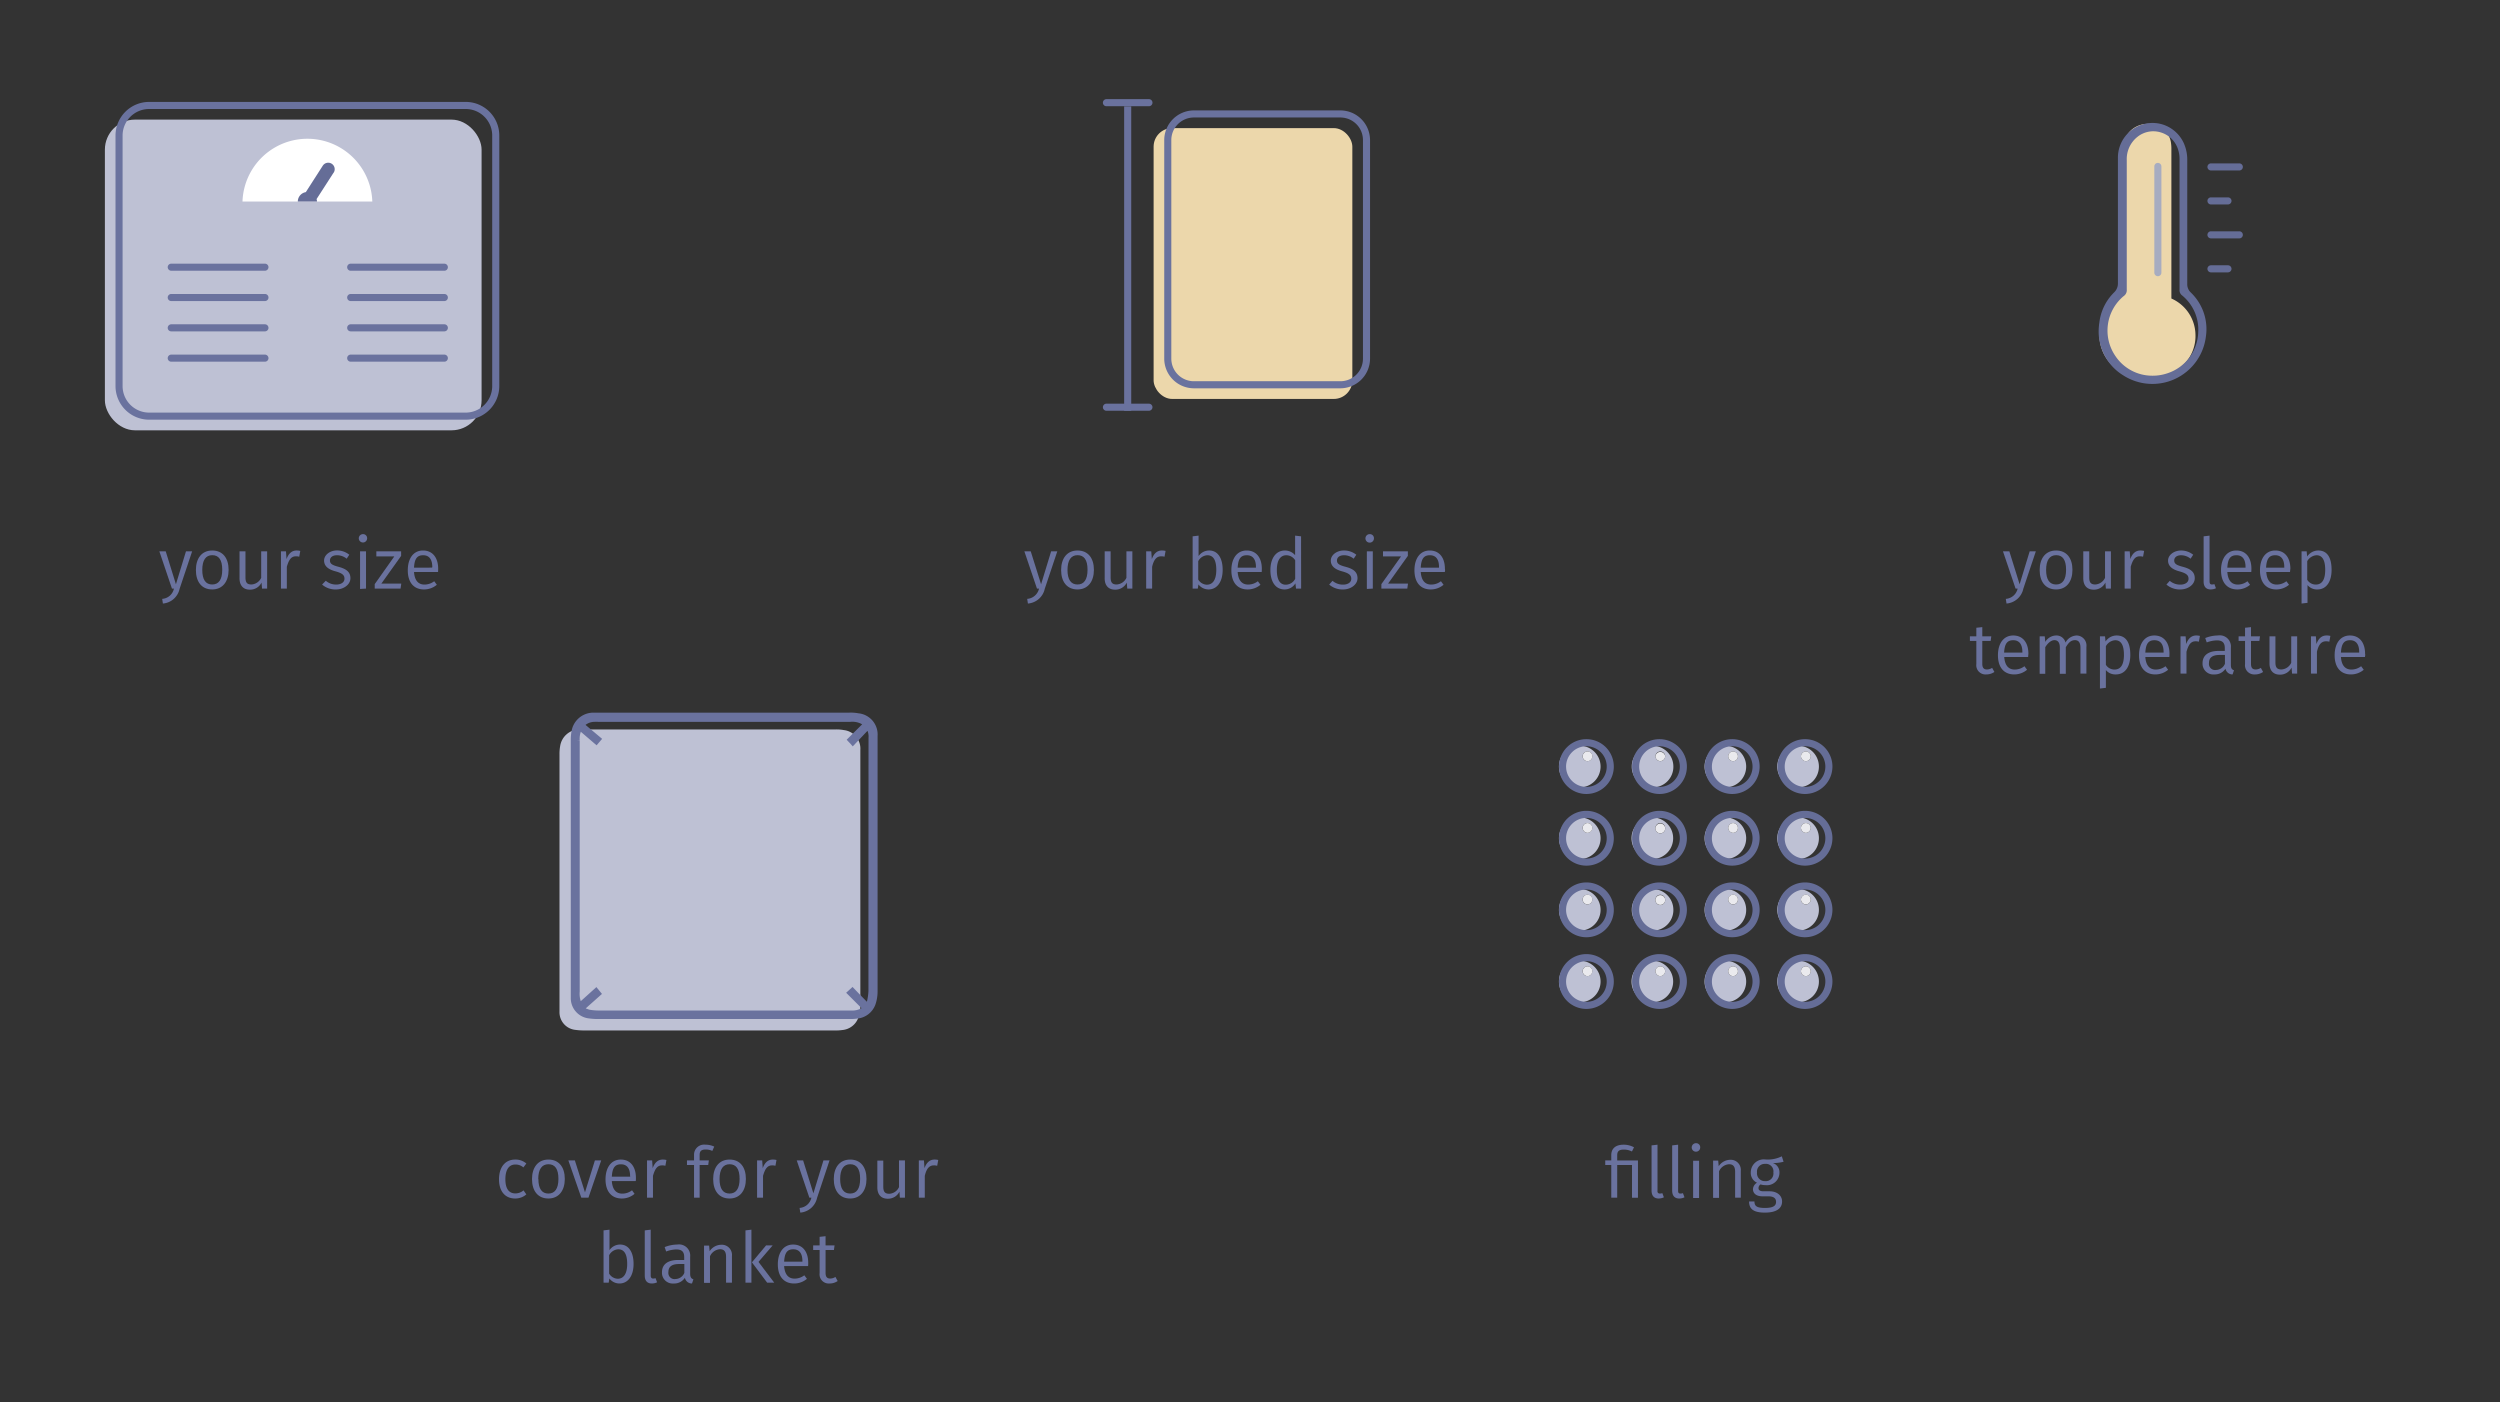
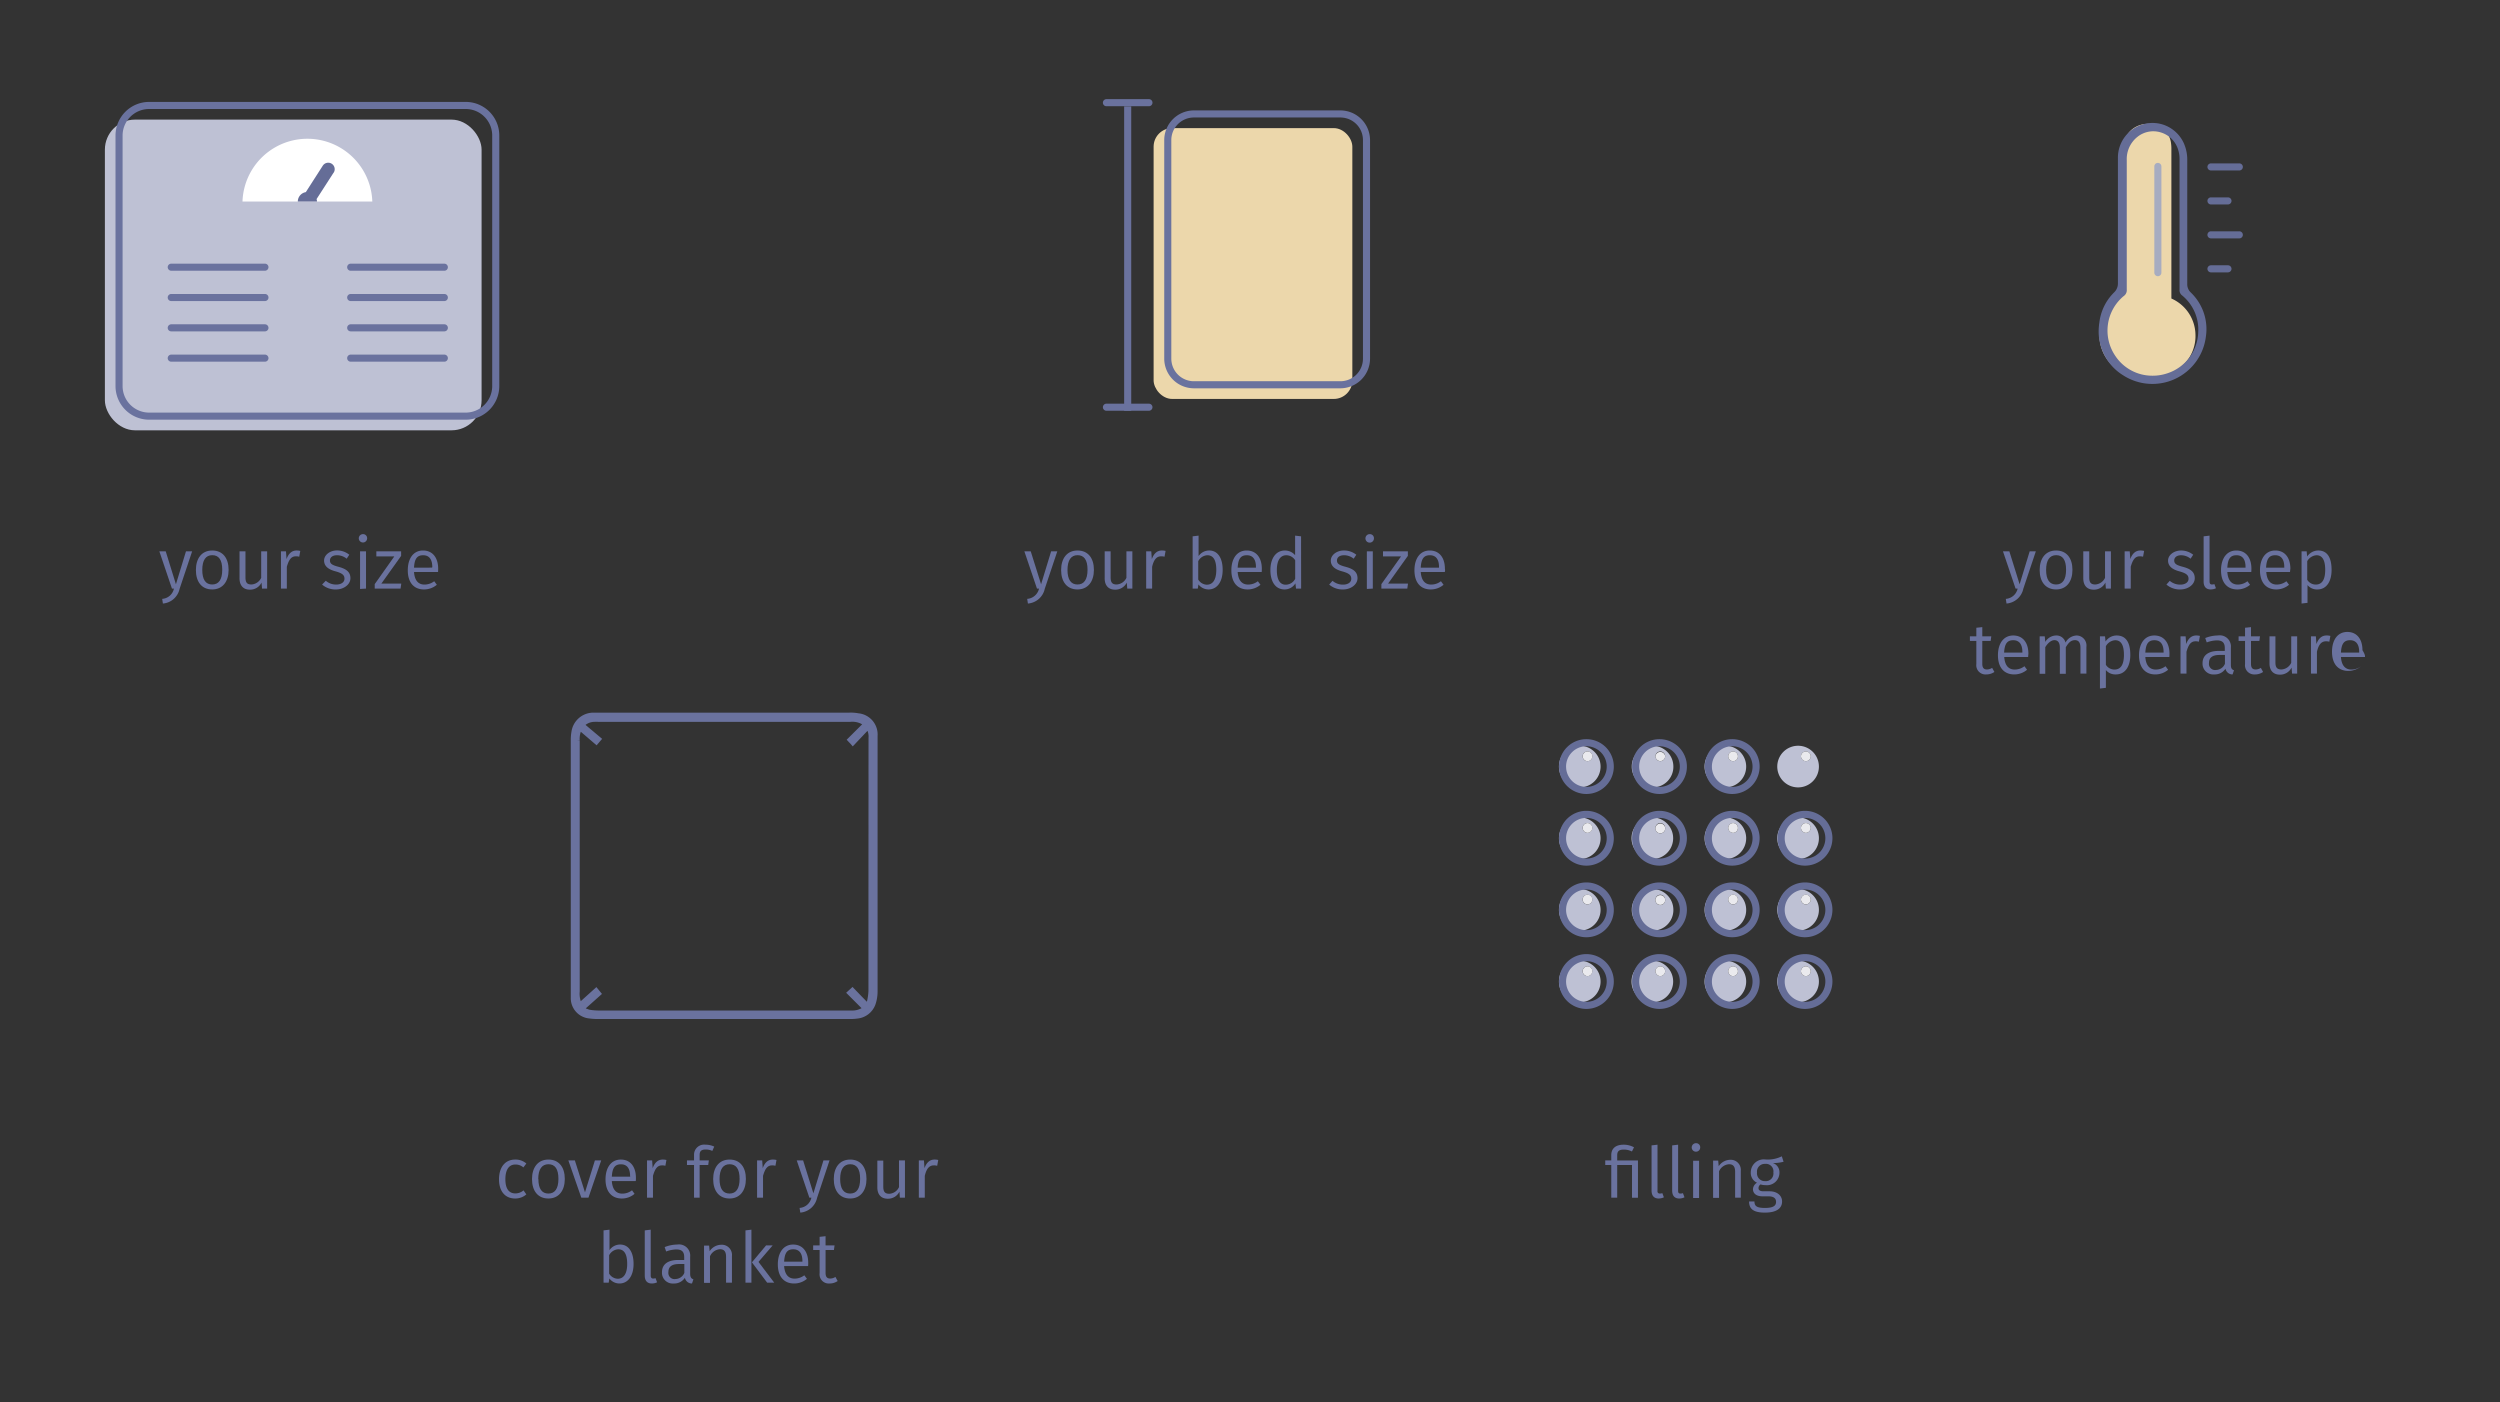
<svg xmlns="http://www.w3.org/2000/svg" id="a4a4343e-9842-4d01-9ea4-7f3e88f9bd16" data-name="Layer 1" viewBox="0 0 353 198">
  <rect x="0" y="0" width="353" height="198" fill="#333333" stroke="none" />
  <title>before_buying_a_weighted_blanket</title>
-   <path d="M121.48,105.89v.23q0,17.94,0,35.88a5.26,5.26,0,0,1-.29,1.72,2.65,2.65,0,0,1-2.25,1.72,6.24,6.24,0,0,1-1,.06H82.49a8.38,8.38,0,0,1-1.23-.08A2.5,2.5,0,0,1,79,142.86c0-.32,0-.65,0-1v-35.4a6.23,6.23,0,0,1,.1-1.15A2.76,2.76,0,0,1,81.75,103c.25,0,.5,0,.75,0h35.44a5.48,5.48,0,0,1,1.22.09A2.63,2.63,0,0,1,121.48,105.89Z" fill="#bec1d4" />
  <path d="M121.16,101.09a5.48,5.48,0,0,0-1.22-.09H84.5c-.25,0-.5,0-.75,0a2.76,2.76,0,0,0-2.68,2.32,6.23,6.23,0,0,0-.1,1.15v35.4c0,.32,0,.65,0,1a2.5,2.5,0,0,0,2.25,2.56,8.38,8.38,0,0,0,1.23.08H120a6.24,6.24,0,0,0,1-.06,2.65,2.65,0,0,0,2.25-1.72,5.26,5.26,0,0,0,.29-1.72q0-17.94,0-35.88v-.23A2.63,2.63,0,0,0,121.16,101.09ZM123,126.57c0,4.45,0,8.91,0,13.37a8.32,8.32,0,0,1-.24,1.64,1.85,1.85,0,0,1-.26.5c-.74-.75-1.44-1.47-2.14-2.2l-.34.31,2.22,2.22a3,3,0,0,1-1.75.65h-36a7.76,7.76,0,0,1-1.37-.13,8.11,8.11,0,0,1-1.1-.44l2.46-2.19-.31-.38L81.86,142a3.71,3.71,0,0,1-.38-2q0-6.72,0-13.44v-22a3.43,3.43,0,0,1,.39-1.85l2.33,2,.29-.34-2.38-2a2.47,2.47,0,0,1,1.8-.82,5.33,5.33,0,0,1,.56,0h35.59a3.17,3.17,0,0,1,2.15.58l.12.08-2.26,2.25c.13.14.23.23.35.37l2.15-2.27a2.49,2.49,0,0,1,.44,1.65Z" fill="#6a729e" stroke="#6a729e" stroke-miterlimit="10" stroke-width="0.75" />
  <path d="M74.32,164.29l-.42.55a1.66,1.66,0,0,0-1.13-.41c-.86,0-1.41.67-1.41,2.08s.55,2,1.41,2a1.75,1.75,0,0,0,1.15-.43l.4.57a2.39,2.39,0,0,1-1.58.58c-1.4,0-2.28-1-2.28-2.71s.87-2.79,2.28-2.79A2.31,2.31,0,0,1,74.32,164.29Z" fill="#6a729e" />
  <path d="M79.75,166.47c0,1.65-.85,2.76-2.32,2.76s-2.31-1.07-2.31-2.74.85-2.76,2.32-2.76S79.75,164.79,79.75,166.47Zm-3.73,0c0,1.39.5,2.06,1.41,2.06s1.42-.67,1.42-2.08-.5-2.06-1.41-2.06S76,165.08,76,166.49Z" fill="#6a729e" />
  <path d="M82.08,169.11l-1.83-5.26h.92l1.43,4.51L84,163.85h.89l-1.8,5.26Z" fill="#6a729e" />
  <path d="M89.77,166.77H86.39c.09,1.27.67,1.77,1.47,1.77a2.24,2.24,0,0,0,1.38-.47l.36.5a2.74,2.74,0,0,1-1.8.66c-1.45,0-2.3-1-2.3-2.7s.82-2.8,2.16-2.8,2.13,1,2.13,2.58A3,3,0,0,1,89.77,166.77Zm-.8-.7c0-1.06-.42-1.67-1.29-1.67s-1.22.52-1.29,1.75H89Z" fill="#6a729e" />
  <path d="M94.1,163.79l-.15.82a1.65,1.65,0,0,0-.46-.06c-.67,0-1,.47-1.29,1.48v3.08h-.84v-5.26h.72l.08,1.1c.28-.81.77-1.22,1.42-1.22A2.12,2.12,0,0,1,94.1,163.79Z" fill="#6a729e" />
  <path d="M98.79,163.09v.76h1.3l-.09.65H98.79v4.61H98V164.5H97v-.65H98v-.75a1.42,1.42,0,0,1,1.6-1.47,2.86,2.86,0,0,1,1.25.27l-.27.61a2.26,2.26,0,0,0-.93-.2C99,162.31,98.79,162.56,98.79,163.09Z" fill="#6a729e" />
  <path d="M105.32,166.47c0,1.65-.84,2.76-2.31,2.76s-2.31-1.07-2.31-2.74.85-2.76,2.32-2.76S105.32,164.79,105.32,166.47Zm-3.72,0c0,1.39.5,2.06,1.41,2.06s1.42-.67,1.42-2.08-.5-2.06-1.41-2.06S101.6,165.08,101.6,166.49Z" fill="#6a729e" />
  <path d="M109.64,163.79l-.15.82a1.65,1.65,0,0,0-.46-.06c-.67,0-1,.47-1.29,1.48v3.08h-.84v-5.26h.72l.08,1.1c.28-.81.77-1.22,1.42-1.22A2.12,2.12,0,0,1,109.64,163.79Z" fill="#6a729e" />
  <path d="M113,171.22l-.1-.66a1.84,1.84,0,0,0,1.67-1.45h-.29l-1.78-5.26h.9l1.45,4.65,1.42-4.65h.86l-1.76,5.29A2.64,2.64,0,0,1,113,171.22Z" fill="#6a729e" />
  <path d="M122.35,166.47c0,1.65-.85,2.76-2.31,2.76s-2.31-1.07-2.31-2.74.85-2.76,2.32-2.76S122.35,164.79,122.35,166.47Zm-3.72,0c0,1.39.5,2.06,1.41,2.06s1.41-.67,1.41-2.08-.49-2.06-1.4-2.06S118.63,165.08,118.63,166.49Z" fill="#6a729e" />
  <path d="M127.06,169.11l-.06-.85a1.79,1.79,0,0,1-1.65,1c-.93,0-1.47-.58-1.47-1.61v-3.77h.84v3.68c0,.75.26,1,.86,1a1.6,1.6,0,0,0,1.36-.94v-3.77h.84v5.26Z" fill="#6a729e" />
  <path d="M132.48,163.79l-.15.82a1.65,1.65,0,0,0-.46-.06c-.67,0-1.05.47-1.29,1.48v3.08h-.84v-5.26h.72l.08,1.1c.28-.81.77-1.22,1.42-1.22A2.12,2.12,0,0,1,132.48,163.79Z" fill="#6a729e" />
  <path d="M89.46,178.47c0,1.66-.77,2.76-2,2.76a1.8,1.8,0,0,1-1.42-.71l-.09.59h-.73v-7.38l.84-.1v2.89a1.81,1.81,0,0,1,1.51-.79C88.71,175.73,89.46,176.72,89.46,178.47Zm-.9,0c0-1.51-.5-2.07-1.27-2.07a1.54,1.54,0,0,0-1.28.84v2.59a1.47,1.47,0,0,0,1.21.73C88,180.56,88.56,179.93,88.56,178.47Z" fill="#6a729e" />
  <path d="M92.22,180.53a.9.9,0,0,0,.34-.06l.22.59a1.71,1.71,0,0,1-.74.17c-.64,0-1-.38-1-1.13v-6.37l.84-.1v6.46C91.87,180.38,92,180.53,92.22,180.53Z" fill="#6a729e" />
  <path d="M97.91,180.64l-.2.59a1,1,0,0,1-1-.81,1.8,1.8,0,0,1-1.58.81,1.52,1.52,0,0,1-1.66-1.59c0-1.12.84-1.73,2.28-1.73h.86v-.41c0-.78-.37-1.08-1.13-1.08a4.42,4.42,0,0,0-1.42.29l-.21-.62a4.91,4.91,0,0,1,1.78-.36,1.58,1.58,0,0,1,1.82,1.73v2.44C97.47,180.39,97.63,180.54,97.91,180.64Zm-1.28-.91v-1.25h-.75c-1,0-1.5.37-1.5,1.12a.87.87,0,0,0,1,1A1.4,1.4,0,0,0,96.63,179.73Z" fill="#6a729e" />
  <path d="M103.35,177.34v3.77h-.83v-3.65c0-.81-.33-1.07-.87-1.07a1.66,1.66,0,0,0-1.4,1v3.75h-.84v-5.26h.72l.07.79a2,2,0,0,1,1.65-.91A1.43,1.43,0,0,1,103.35,177.34Z" fill="#6a729e" />
  <path d="M105.26,181.11v-7.38l.84-.1v7.48Zm4.06,0h-1l-2.15-2.87,2-2.39h.93l-2,2.33Z" fill="#6a729e" />
  <path d="M114.1,178.77h-3.38c.09,1.27.67,1.77,1.47,1.77a2.24,2.24,0,0,0,1.38-.47l.37.5a2.79,2.79,0,0,1-1.81.66c-1.45,0-2.3-1-2.3-2.7s.82-2.8,2.16-2.8,2.13,1,2.13,2.58A3,3,0,0,1,114.1,178.77Zm-.8-.7c0-1.06-.42-1.67-1.29-1.67s-1.22.52-1.29,1.75h2.58Z" fill="#6a729e" />
  <path d="M117.12,181.23a1.3,1.3,0,0,1-1.39-1.47V176.5h-.91v-.65h.91v-1.21l.84-.09v1.3h1.27l-.09.65h-1.18v3.22c0,.55.19.81.66.81a1.33,1.33,0,0,0,.73-.23l.32.58A2,2,0,0,1,117.12,181.23Z" fill="#6a729e" />
  <path d="M223,111.18a2.94,2.94,0,1,1,3-2.94A2.94,2.94,0,0,1,223,111.18Zm1.13-5.07a.69.69,0,0,0-.67.68.71.71,0,0,0,.7.69.69.69,0,0,0,.67-.7A.67.67,0,0,0,224.14,106.11Z" fill="#bec1d4" />
  <path d="M224.84,106.78a.67.67,0,0,0-.7-.67.69.69,0,0,0-.67.68.71.71,0,0,0,.7.69A.69.69,0,0,0,224.84,106.78Z" fill="#eaeaee" />
  <path d="M233.28,111.18a2.94,2.94,0,1,1,3-2.94A2.91,2.91,0,0,1,233.28,111.18Zm1.13-5.07a.68.68,0,0,0-.66.68.71.71,0,0,0,.69.69.7.7,0,0,0,.68-.7A.68.68,0,0,0,234.41,106.11Z" fill="#bec1d4" />
  <path d="M235.12,106.78a.69.69,0,0,0-1.37,0,.71.71,0,0,0,.69.69A.7.7,0,0,0,235.12,106.78Z" fill="#eaeaee" />
  <path d="M243.56,111.18a2.94,2.94,0,1,1,3-2.94A2.94,2.94,0,0,1,243.56,111.18Zm1.13-5.07a.68.68,0,0,0-.66.68.7.7,0,0,0,.69.69.68.68,0,0,0,.67-.7A.67.67,0,0,0,244.69,106.11Z" fill="#bec1d4" />
  <path d="M245.39,106.78a.67.67,0,0,0-.7-.67.68.68,0,0,0-.66.68.7.7,0,0,0,.69.69A.68.68,0,0,0,245.39,106.78Z" fill="#eaeaee" />
  <path d="M253.83,111.18a2.94,2.94,0,1,1,3-2.94A2.94,2.94,0,0,1,253.83,111.18Zm1.14-5.07a.69.69,0,0,0-.67.68.71.71,0,0,0,.7.69.69.69,0,0,0,.67-.7A.68.68,0,0,0,255,106.11Z" fill="#bec1d4" />
  <path d="M255.67,106.78a.68.68,0,0,0-.7-.67.69.69,0,0,0-.67.68.71.71,0,0,0,.7.69A.69.69,0,0,0,255.67,106.78Z" fill="#eaeaee" />
  <path d="M223,121.3a2.94,2.94,0,1,1,3-3A2.94,2.94,0,0,1,223,121.3Zm1.13-5.08a.7.7,0,0,0-.67.68.72.72,0,0,0,.7.7.71.71,0,0,0,.67-.71A.68.68,0,0,0,224.14,116.22Z" fill="#bec1d4" />
  <path d="M224.84,116.89a.68.68,0,0,0-.7-.67.7.7,0,0,0-.67.68.72.72,0,0,0,.7.7A.71.71,0,0,0,224.84,116.89Z" fill="#eaeaee" />
  <path d="M233.28,121.3a2.94,2.94,0,0,1,.06-5.88,2.94,2.94,0,0,1-.06,5.88Zm1.13-5.08a.69.69,0,0,0-.66.68.69.69,0,1,0,1.37,0A.69.69,0,0,0,234.41,116.22Z" fill="#bec1d4" />
  <path d="M235.12,116.89a.69.69,0,0,0-1.37,0,.69.69,0,1,0,1.37,0Z" fill="#eaeaee" />
  <path d="M243.56,121.3a2.94,2.94,0,1,1,3-3A2.94,2.94,0,0,1,243.56,121.3Zm1.13-5.08a.69.69,0,0,0-.66.68.71.71,0,0,0,.69.7.7.7,0,0,0,.67-.71A.68.68,0,0,0,244.69,116.22Z" fill="#bec1d4" />
  <path d="M245.39,116.89a.68.68,0,0,0-.7-.67.69.69,0,0,0-.66.68.71.71,0,0,0,.69.7A.7.7,0,0,0,245.39,116.89Z" fill="#eaeaee" />
  <path d="M253.83,121.3a2.94,2.94,0,1,1,3-3A2.94,2.94,0,0,1,253.83,121.3Zm1.14-5.08a.69.69,0,0,0-.67.68.72.72,0,0,0,.7.7.71.71,0,0,0,.67-.71A.68.68,0,0,0,255,116.22Z" fill="#bec1d4" />
  <path d="M255.67,116.89a.68.68,0,0,0-.7-.67.69.69,0,0,0-.67.68.72.72,0,0,0,.7.7A.71.71,0,0,0,255.67,116.89Z" fill="#eaeaee" />
  <path d="M223,131.41a2.94,2.94,0,1,1,3-2.94A2.94,2.94,0,0,1,223,131.41Zm1.13-5.07a.69.69,0,0,0-.67.68.71.71,0,0,0,.7.69.69.69,0,0,0,.67-.7A.67.67,0,0,0,224.14,126.34Z" fill="#bec1d4" />
  <path d="M224.84,127a.67.67,0,0,0-.7-.67.69.69,0,0,0-.67.68.71.71,0,0,0,.7.69A.69.69,0,0,0,224.84,127Z" fill="#eaeaee" />
  <path d="M233.28,131.41a2.94,2.94,0,1,1,3-2.94A2.91,2.91,0,0,1,233.28,131.41Zm1.13-5.07a.68.68,0,0,0-.66.68.69.69,0,1,0,1.37,0A.68.68,0,0,0,234.41,126.34Z" fill="#bec1d4" />
  <path d="M235.12,127a.69.69,0,0,0-1.37,0,.69.69,0,1,0,1.37,0Z" fill="#eaeaee" />
  <path d="M243.56,131.41a2.94,2.94,0,1,1,3-2.94A2.91,2.91,0,0,1,243.56,131.41Zm1.13-5.07a.68.68,0,0,0-.66.68.69.69,0,0,0,.69.69.68.68,0,0,0,.67-.7A.67.67,0,0,0,244.69,126.34Z" fill="#bec1d4" />
  <path d="M245.39,127a.67.67,0,0,0-.7-.67.68.68,0,0,0-.66.68.69.69,0,0,0,.69.69A.68.68,0,0,0,245.39,127Z" fill="#eaeaee" />
  <path d="M253.83,131.41a2.94,2.94,0,1,1,3-2.94A2.94,2.94,0,0,1,253.83,131.41Zm1.14-5.07a.69.69,0,0,0-.67.68.71.71,0,0,0,.7.69.69.69,0,0,0,.67-.7A.68.68,0,0,0,255,126.34Z" fill="#bec1d4" />
  <path d="M255.67,127a.68.68,0,0,0-.7-.67.69.69,0,0,0-.67.68.71.71,0,0,0,.7.69A.69.69,0,0,0,255.67,127Z" fill="#eaeaee" />
  <path d="M223,141.53a2.94,2.94,0,1,1,3-2.95A2.94,2.94,0,0,1,223,141.53Zm1.13-5.08a.7.7,0,0,0-.67.69.72.72,0,0,0,.7.69.7.7,0,0,0,.67-.71A.68.68,0,0,0,224.14,136.45Z" fill="#bec1d4" />
  <path d="M224.84,137.12a.68.68,0,0,0-.7-.67.7.7,0,0,0-.67.69.72.72,0,0,0,.7.69A.7.7,0,0,0,224.84,137.12Z" fill="#eaeaee" />
  <path d="M233.28,141.53a2.94,2.94,0,0,1,.06-5.88,2.94,2.94,0,0,1-.06,5.88Zm1.13-5.08a.69.69,0,0,0-.66.69.72.72,0,0,0,.69.69.71.71,0,0,0,.68-.71A.69.69,0,0,0,234.41,136.45Z" fill="#bec1d4" />
  <path d="M235.12,137.12a.69.69,0,0,0-.71-.67.69.69,0,0,0-.66.69.72.72,0,0,0,.69.69A.71.71,0,0,0,235.12,137.12Z" fill="#eaeaee" />
  <path d="M243.56,141.53a2.94,2.94,0,1,1,3-2.95A2.94,2.94,0,0,1,243.56,141.53Zm1.13-5.08a.69.69,0,0,0-.66.69.7.7,0,0,0,.69.69.69.69,0,0,0,.67-.71A.68.68,0,0,0,244.69,136.45Z" fill="#bec1d4" />
  <path d="M245.39,137.12a.68.68,0,0,0-.7-.67.69.69,0,0,0-.66.69.7.7,0,0,0,.69.69A.69.69,0,0,0,245.39,137.12Z" fill="#eaeaee" />
  <path d="M253.83,141.53a2.94,2.94,0,1,1,3-2.95A2.94,2.94,0,0,1,253.83,141.53Zm1.14-5.08a.69.69,0,0,0-.67.69.72.72,0,0,0,.7.69.7.7,0,0,0,.67-.71A.68.68,0,0,0,255,136.45Z" fill="#bec1d4" />
  <path d="M255.67,137.12a.68.68,0,0,0-.7-.67.69.69,0,0,0-.67.69.72.72,0,0,0,.7.69A.7.7,0,0,0,255.67,137.12Z" fill="#eaeaee" />
  <path d="M224,112.11a3.87,3.87,0,1,1,3.87-3.87A3.87,3.87,0,0,1,224,112.11Zm0-6.74a2.87,2.87,0,1,0,2.87,2.87A2.87,2.87,0,0,0,224,105.37Z" fill="#656d97" />
  <path d="M234.31,112.11a3.87,3.87,0,1,1,3.88-3.87A3.87,3.87,0,0,1,234.31,112.11Zm0-6.74a2.87,2.87,0,1,0,2.88,2.87A2.88,2.88,0,0,0,234.31,105.37Z" fill="#656d97" />
  <path d="M244.59,112.11a3.87,3.87,0,1,1,3.87-3.87A3.87,3.87,0,0,1,244.59,112.11Zm0-6.74a2.87,2.87,0,1,0,2.87,2.87A2.88,2.88,0,0,0,244.59,105.37Z" fill="#656d97" />
-   <path d="M254.87,112.11a3.87,3.87,0,1,1,3.87-3.87A3.88,3.88,0,0,1,254.87,112.11Zm0-6.74a2.87,2.87,0,1,0,2.87,2.87A2.88,2.88,0,0,0,254.87,105.37Z" fill="#656d97" />
  <path d="M224,122.23a3.87,3.87,0,1,1,3.87-3.87A3.87,3.87,0,0,1,224,122.23Zm0-6.74a2.87,2.87,0,1,0,2.87,2.87A2.86,2.86,0,0,0,224,115.49Z" fill="#656d97" />
  <path d="M234.31,122.23a3.87,3.87,0,1,1,3.88-3.87A3.88,3.88,0,0,1,234.31,122.23Zm0-6.74a2.87,2.87,0,1,0,2.88,2.87A2.87,2.87,0,0,0,234.31,115.49Z" fill="#656d97" />
  <path d="M244.59,122.23a3.87,3.87,0,1,1,3.87-3.87A3.88,3.88,0,0,1,244.59,122.23Zm0-6.74a2.87,2.87,0,1,0,2.87,2.87A2.87,2.87,0,0,0,244.59,115.49Z" fill="#656d97" />
  <path d="M254.87,122.23a3.87,3.87,0,1,1,3.87-3.87A3.88,3.88,0,0,1,254.87,122.23Zm0-6.74a2.87,2.87,0,1,0,2.87,2.87A2.87,2.87,0,0,0,254.87,115.49Z" fill="#656d97" />
  <path d="M224,132.34a3.87,3.87,0,1,1,3.87-3.87A3.87,3.87,0,0,1,224,132.34Zm0-6.74a2.87,2.87,0,1,0,2.87,2.87A2.87,2.87,0,0,0,224,125.6Z" fill="#656d97" />
  <path d="M234.31,132.34a3.87,3.87,0,1,1,3.88-3.87A3.87,3.87,0,0,1,234.31,132.34Zm0-6.74a2.87,2.87,0,1,0,2.88,2.87A2.88,2.88,0,0,0,234.31,125.6Z" fill="#656d97" />
  <path d="M244.59,132.34a3.87,3.87,0,1,1,3.87-3.87A3.87,3.87,0,0,1,244.59,132.34Zm0-6.74a2.87,2.87,0,1,0,2.87,2.87A2.88,2.88,0,0,0,244.59,125.6Z" fill="#656d97" />
  <path d="M254.87,132.34a3.87,3.87,0,1,1,3.87-3.87A3.88,3.88,0,0,1,254.87,132.34Zm0-6.74a2.87,2.87,0,1,0,2.87,2.87A2.88,2.88,0,0,0,254.87,125.6Z" fill="#656d97" />
  <path d="M224,142.46a3.87,3.87,0,1,1,3.87-3.87A3.87,3.87,0,0,1,224,142.46Zm0-6.74a2.87,2.87,0,1,0,2.87,2.87A2.86,2.86,0,0,0,224,135.72Z" fill="#656d97" />
  <path d="M234.31,142.46a3.87,3.87,0,1,1,3.88-3.87A3.88,3.88,0,0,1,234.31,142.46Zm0-6.74a2.87,2.87,0,1,0,2.88,2.87A2.87,2.87,0,0,0,234.31,135.72Z" fill="#656d97" />
  <path d="M244.59,142.46a3.87,3.87,0,1,1,3.87-3.87A3.88,3.88,0,0,1,244.59,142.46Zm0-6.74a2.87,2.87,0,1,0,2.87,2.87A2.87,2.87,0,0,0,244.59,135.72Z" fill="#656d97" />
  <path d="M254.87,142.46a3.87,3.87,0,1,1,3.87-3.87A3.88,3.88,0,0,1,254.87,142.46Zm0-6.74a2.87,2.87,0,1,0,2.87,2.87A2.87,2.87,0,0,0,254.87,135.72Z" fill="#656d97" />
  <path d="M230.72,162l-.29.59a2.52,2.52,0,0,0-1.14-.27c-.72,0-.94.27-.94.81v.73h2.93v5.26h-.84V164.5h-2.09v4.61h-.84V164.5h-.85v-.65h.85v-.73c0-.88.53-1.49,1.75-1.49A3,3,0,0,1,230.72,162Z" fill="#6a729e" />
  <path d="M234.38,168.53a.9.9,0,0,0,.34-.06l.22.59a1.71,1.71,0,0,1-.74.17c-.64,0-1-.38-1-1.13v-6.37l.84-.1v6.46C234,168.38,234.12,168.53,234.38,168.53Z" fill="#6a729e" />
  <path d="M237.29,168.53a.9.9,0,0,0,.34-.06l.22.59a1.71,1.71,0,0,1-.74.17c-.64,0-1-.38-1-1.13v-6.37l.84-.1v6.46C236.94,168.38,237,168.53,237.29,168.53Z" fill="#6a729e" />
  <path d="M240.07,162a.6.6,0,1,1-.6-.58A.57.57,0,0,1,240.07,162Zm-1,7.16v-5.26h.84v5.26Z" fill="#6a729e" />
  <path d="M245.8,165.34v3.77H245v-3.65c0-.81-.33-1.07-.87-1.07a1.66,1.66,0,0,0-1.4,1v3.75h-.84v-5.26h.72l.07.79a2,2,0,0,1,1.65-.91A1.43,1.43,0,0,1,245.8,165.34Z" fill="#6a729e" />
  <path d="M250.34,164.22a1.38,1.38,0,0,1,.92,1.35,1.77,1.77,0,0,1-2,1.77,2.09,2.09,0,0,1-.67-.1.63.63,0,0,0-.29.52c0,.25.16.45.72.45h.84c1.07,0,1.77.61,1.77,1.43,0,1-.81,1.58-2.42,1.58s-2.24-.51-2.24-1.57h.76c0,.63.3.91,1.48.91s1.57-.31,1.57-.86-.41-.78-1.09-.78h-.83c-.92,0-1.34-.46-1.34-1a1.11,1.11,0,0,1,.57-.92,1.52,1.52,0,0,1-.88-1.47,1.84,1.84,0,0,1,2-1.82,4.44,4.44,0,0,0,2.38-.44l.25.77A5.58,5.58,0,0,1,250.34,164.22Zm-2.25,1.33a1.11,1.11,0,0,0,1.16,1.23,1.08,1.08,0,0,0,1.15-1.23,1.06,1.06,0,0,0-1.17-1.21A1.09,1.09,0,0,0,248.09,165.55Z" fill="#6a729e" />
  <path d="M23,85.22l-.1-.66a1.82,1.82,0,0,0,1.66-1.45h-.28l-1.78-5.26h.9l1.44,4.65,1.42-4.65h.87l-1.77,5.29A2.63,2.63,0,0,1,23,85.22Z" fill="#6a729e" />
  <path d="M32.28,80.47c0,1.65-.85,2.76-2.32,2.76s-2.3-1.07-2.3-2.74.84-2.76,2.31-2.76S32.28,78.79,32.28,80.47Zm-3.72,0c0,1.39.49,2.06,1.4,2.06s1.42-.67,1.42-2.08-.5-2.06-1.41-2.06S28.56,79.08,28.56,80.49Z" fill="#6a729e" />
  <path d="M37,83.11l-.07-.85a1.79,1.79,0,0,1-1.65,1c-.92,0-1.46-.58-1.46-1.61V77.85h.84v3.68c0,.75.25,1,.85,1a1.63,1.63,0,0,0,1.37-.94V77.85h.84v5.26Z" fill="#6a729e" />
  <path d="M42.4,77.79l-.15.82a1.65,1.65,0,0,0-.46-.06c-.67,0-1,.47-1.29,1.48v3.08h-.83V77.85h.71l.08,1.1c.28-.81.77-1.22,1.42-1.22A2.12,2.12,0,0,1,42.4,77.79Z" fill="#6a729e" />
  <path d="M49.32,78.33l-.37.56a2.15,2.15,0,0,0-1.36-.49c-.62,0-1,.29-1,.74s.3.65,1.16.88c1.11.29,1.73.71,1.73,1.63s-1,1.58-2,1.58a2.86,2.86,0,0,1-2-.69L46,82a2.2,2.2,0,0,0,1.47.54c.7,0,1.17-.33,1.17-.82s-.27-.78-1.31-1.06-1.57-.77-1.57-1.52.79-1.42,1.85-1.42A2.75,2.75,0,0,1,49.32,78.33Z" fill="#6a729e" />
  <path d="M51.84,76a.59.59,0,1,1-.6-.58A.57.57,0,0,1,51.84,76Zm-1,7.16V77.85h.84v5.26Z" fill="#6a729e" />
  <path d="M53.85,82.4h2.81l-.1.71H52.91v-.63l2.77-3.92H53.14v-.71h3.5v.64Z" fill="#6a729e" />
  <path d="M61.85,80.77H58.46c.09,1.27.67,1.77,1.47,1.77a2.24,2.24,0,0,0,1.38-.47l.37.5a2.79,2.79,0,0,1-1.81.66c-1.45,0-2.29-1-2.29-2.7s.81-2.8,2.15-2.8,2.14,1,2.14,2.58C61.87,80.49,61.86,80.66,61.85,80.77Zm-.81-.7c0-1.06-.42-1.67-1.29-1.67s-1.22.52-1.29,1.75H61Z" fill="#6a729e" />
  <rect x="14.81" y="16.89" width="53.19" height="43.87" rx="4.24" fill="#bec1d4" />
  <path d="M65.76,59.26H21.06a4.75,4.75,0,0,1-4.75-4.74V19.13a4.75,4.75,0,0,1,4.75-4.74h44.7a4.74,4.74,0,0,1,4.74,4.74V54.52A4.75,4.75,0,0,1,65.76,59.26ZM21.06,15.39a3.75,3.75,0,0,0-3.75,3.74V54.52a3.75,3.75,0,0,0,3.75,3.74h44.7a3.75,3.75,0,0,0,3.74-3.74V19.13a3.75,3.75,0,0,0-3.74-3.74Z" fill="#6a729e" />
  <path d="M52.57,28.46H34.24a9.17,9.17,0,0,1,18.33,0Z" fill="#fff" />
  <path d="M37.41,38.23H24.18a.51.51,0,0,1-.5-.5.5.5,0,0,1,.5-.5H37.41a.5.5,0,0,1,.5.5A.51.51,0,0,1,37.41,38.23Z" fill="#6a729e" />
  <path d="M37.41,42.51H24.18a.5.5,0,0,1,0-1H37.41a.5.5,0,0,1,0,1Z" fill="#6a729e" />
  <path d="M37.41,46.79H24.18a.5.5,0,0,1-.5-.5.51.51,0,0,1,.5-.5H37.41a.51.51,0,0,1,.5.5A.5.5,0,0,1,37.41,46.79Z" fill="#6a729e" />
  <path d="M37.41,51.07H24.18a.5.5,0,0,1-.5-.5.51.51,0,0,1,.5-.5H37.41a.51.51,0,0,1,.5.5A.5.5,0,0,1,37.41,51.07Z" fill="#6a729e" />
  <path d="M62.74,38.23H49.52a.5.5,0,0,1-.5-.5.5.5,0,0,1,.5-.5H62.74a.5.5,0,0,1,.5.5A.5.5,0,0,1,62.74,38.23Z" fill="#6a729e" />
  <path d="M62.74,42.51H49.52a.5.5,0,0,1,0-1H62.74a.5.5,0,0,1,0,1Z" fill="#6a729e" />
  <path d="M62.74,46.79H49.52a.5.5,0,0,1-.5-.5.5.5,0,0,1,.5-.5H62.74a.5.5,0,0,1,.5.5A.5.5,0,0,1,62.74,46.79Z" fill="#6a729e" />
  <path d="M62.74,51.07H49.52a.5.5,0,0,1-.5-.5.5.5,0,0,1,.5-.5H62.74a.5.5,0,0,1,.5.5A.5.5,0,0,1,62.74,51.07Z" fill="#6a729e" />
  <path d="M47.11,24.37,44.7,28.11a1.43,1.43,0,0,1,.06.35H42.05a1.35,1.35,0,0,1,1.13-1.33l2.4-3.74a.91.91,0,0,1,1.53,1Z" fill="#656d97" />
  <path d="M145.14,85.22l-.1-.66a1.84,1.84,0,0,0,1.67-1.45h-.29l-1.78-5.26h.9L147,82.5l1.42-4.65h.87l-1.77,5.29A2.64,2.64,0,0,1,145.14,85.22Z" fill="#6a729e" />
  <path d="M154.46,80.47c0,1.65-.85,2.76-2.32,2.76s-2.31-1.07-2.31-2.74.85-2.76,2.32-2.76S154.46,78.79,154.46,80.47Zm-3.73,0c0,1.39.5,2.06,1.41,2.06s1.42-.67,1.42-2.08-.5-2.06-1.41-2.06S150.73,79.08,150.73,80.49Z" fill="#6a729e" />
  <path d="M159.17,83.11l-.07-.85a1.79,1.79,0,0,1-1.65,1c-.93,0-1.47-.58-1.47-1.61V77.85h.84v3.68c0,.75.26,1,.86,1a1.63,1.63,0,0,0,1.37-.94V77.85h.84v5.26Z" fill="#6a729e" />
  <path d="M164.58,77.79l-.15.82a1.65,1.65,0,0,0-.46-.06c-.67,0-1.05.47-1.29,1.48v3.08h-.84V77.85h.72l.08,1.1c.28-.81.77-1.22,1.42-1.22A2.12,2.12,0,0,1,164.58,77.79Z" fill="#6a729e" />
  <path d="M172.64,80.47c0,1.66-.77,2.76-2,2.76a1.8,1.8,0,0,1-1.42-.71l-.09.59h-.73V75.73l.84-.1v2.89a1.81,1.81,0,0,1,1.51-.79C171.89,77.73,172.64,78.72,172.64,80.47Zm-.9,0c0-1.51-.5-2.07-1.27-2.07a1.54,1.54,0,0,0-1.28.84v2.59a1.47,1.47,0,0,0,1.21.73C171.2,82.56,171.74,81.93,171.74,80.47Z" fill="#6a729e" />
  <path d="M178.15,80.77h-3.39c.09,1.27.67,1.77,1.47,1.77a2.24,2.24,0,0,0,1.38-.47l.37.5a2.79,2.79,0,0,1-1.81.66c-1.45,0-2.3-1-2.3-2.7s.82-2.8,2.16-2.8,2.14,1,2.14,2.58C178.17,80.49,178.16,80.66,178.15,80.77Zm-.81-.7c0-1.06-.42-1.67-1.29-1.67s-1.22.52-1.29,1.75h2.58Z" fill="#6a729e" />
  <path d="M183.72,83.11H183l-.09-.74a1.77,1.77,0,0,1-1.53.86c-1.27,0-2-1.08-2-2.73s.77-2.77,2.06-2.77a1.91,1.91,0,0,1,1.43.66V75.63l.84.1Zm-.84-1.38V79.11a1.5,1.5,0,0,0-1.25-.71c-.82,0-1.34.69-1.34,2.09s.46,2.07,1.25,2.07A1.52,1.52,0,0,0,182.88,81.73Z" fill="#6a729e" />
  <path d="M191.51,78.33l-.37.56a2.15,2.15,0,0,0-1.36-.49c-.62,0-1,.29-1,.74s.3.65,1.17.88c1.11.29,1.73.71,1.73,1.63s-1,1.58-2,1.58a2.87,2.87,0,0,1-2-.69l.47-.53a2.24,2.24,0,0,0,1.48.54c.7,0,1.17-.33,1.17-.82s-.27-.78-1.31-1.06-1.58-.77-1.58-1.52.79-1.42,1.86-1.42A2.75,2.75,0,0,1,191.51,78.33Z" fill="#6a729e" />
  <path d="M194,76a.6.6,0,1,1-.6-.58A.57.57,0,0,1,194,76Zm-1,7.16V77.85h.84v5.26Z" fill="#6a729e" />
  <path d="M196,82.4h2.81l-.1.71h-3.66v-.63l2.78-3.92h-2.55v-.71h3.51v.64Z" fill="#6a729e" />
  <path d="M204,80.77h-3.39c.09,1.27.67,1.77,1.47,1.77a2.24,2.24,0,0,0,1.38-.47l.37.5a2.79,2.79,0,0,1-1.81.66c-1.45,0-2.3-1-2.3-2.7s.82-2.8,2.16-2.8,2.14,1,2.14,2.58C204.06,80.49,204.05,80.66,204,80.77Zm-.81-.7c0-1.06-.42-1.67-1.29-1.67s-1.22.52-1.29,1.75h2.58Z" fill="#6a729e" />
  <rect x="162.89" y="18.09" width="28.06" height="38.24" rx="2.62" fill="#ecd7ab" />
  <path d="M189.26,54.83H168.58a4.2,4.2,0,0,1-4.19-4.19V19.78a4.2,4.2,0,0,1,4.19-4.19h20.68a4.2,4.2,0,0,1,4.19,4.19V50.64A4.2,4.2,0,0,1,189.26,54.83ZM168.58,16.59a3.19,3.19,0,0,0-3.19,3.19V50.64a3.19,3.19,0,0,0,3.19,3.19h20.68a3.19,3.19,0,0,0,3.19-3.19V19.78a3.19,3.19,0,0,0-3.19-3.19Z" fill="#6a729e" />
  <rect x="158.73" y="15.02" width="1" height="42.98" fill="#6a729e" />
  <path d="M162.23,15h-6a.5.5,0,0,1,0-1h6a.5.5,0,0,1,0,1Z" fill="#6a729e" />
  <path d="M162.23,58h-6a.5.5,0,0,1-.5-.5.5.5,0,0,1,.5-.5h6a.5.5,0,0,1,.5.5A.51.51,0,0,1,162.23,58Z" fill="#6a729e" />
  <path d="M283.32,85.22l-.1-.66a1.84,1.84,0,0,0,1.67-1.45h-.29l-1.78-5.26h.9l1.45,4.65,1.42-4.65h.87l-1.77,5.29A2.64,2.64,0,0,1,283.32,85.22Z" fill="#6a729e" />
  <path d="M292.63,80.47c0,1.65-.84,2.76-2.31,2.76S288,82.16,288,80.49s.85-2.76,2.32-2.76S292.63,78.79,292.63,80.47Zm-3.72,0c0,1.39.5,2.06,1.41,2.06s1.41-.67,1.41-2.08-.49-2.06-1.4-2.06S288.91,79.08,288.91,80.49Z" fill="#6a729e" />
  <path d="M297.35,83.11l-.07-.85a1.79,1.79,0,0,1-1.65,1c-.93,0-1.47-.58-1.47-1.61V77.85H295v3.68c0,.75.26,1,.86,1a1.63,1.63,0,0,0,1.37-.94V77.85h.83v5.26Z" fill="#6a729e" />
  <path d="M302.75,77.79l-.15.82a1.53,1.53,0,0,0-.45-.06c-.67,0-1,.47-1.29,1.48v3.08H300V77.85h.72l.08,1.1c.28-.81.77-1.22,1.42-1.22A2,2,0,0,1,302.75,77.79Z" fill="#6a729e" />
  <path d="M309.68,78.33l-.37.56A2.15,2.15,0,0,0,308,78.4c-.62,0-1,.29-1,.74s.3.65,1.17.88c1.11.29,1.73.71,1.73,1.63s-1,1.58-2,1.58a2.87,2.87,0,0,1-2-.69l.47-.53a2.24,2.24,0,0,0,1.48.54c.7,0,1.17-.33,1.17-.82s-.27-.78-1.31-1.06-1.58-.77-1.58-1.52.79-1.42,1.86-1.42A2.75,2.75,0,0,1,309.68,78.33Z" fill="#6a729e" />
  <path d="M312.33,82.53a.9.9,0,0,0,.34-.06l.22.59a1.71,1.71,0,0,1-.74.17c-.64,0-1-.38-1-1.13V75.73l.84-.1v6.46C312,82.38,312.07,82.53,312.33,82.53Z" fill="#6a729e" />
  <path d="M317.88,80.77H314.5c.09,1.27.67,1.77,1.47,1.77a2.21,2.21,0,0,0,1.37-.47l.37.5a2.78,2.78,0,0,1-1.8.66c-1.45,0-2.3-1-2.3-2.7s.82-2.8,2.16-2.8,2.13,1,2.13,2.58C317.9,80.49,317.89,80.66,317.88,80.77Zm-.81-.7c0-1.06-.41-1.67-1.28-1.67s-1.22.52-1.29,1.75h2.57Z" fill="#6a729e" />
  <path d="M323.35,80.77H320c.09,1.27.67,1.77,1.47,1.77a2.23,2.23,0,0,0,1.37-.47l.37.5a2.78,2.78,0,0,1-1.8.66c-1.45,0-2.3-1-2.3-2.7s.82-2.8,2.16-2.8,2.13,1,2.13,2.58C323.37,80.49,323.36,80.66,323.35,80.77Zm-.81-.7c0-1.06-.42-1.67-1.28-1.67s-1.22.52-1.29,1.75h2.57Z" fill="#6a729e" />
  <path d="M329.22,80.47c0,1.61-.7,2.76-2,2.76a1.72,1.72,0,0,1-1.4-.62v2.51l-.84.1V77.85h.72l.07.73a1.9,1.9,0,0,1,1.56-.85C328.66,77.73,329.22,78.8,329.22,80.47Zm-.9,0c0-1.4-.42-2.07-1.23-2.07a1.63,1.63,0,0,0-1.31.84v2.63a1.42,1.42,0,0,0,1.21.67C327.85,82.54,328.32,81.88,328.32,80.47Z" fill="#6a729e" />
  <path d="M280.45,95.23a1.3,1.3,0,0,1-1.39-1.47V90.5h-.91v-.65h.91V88.64l.84-.09v1.3h1.27l-.09.65H279.9v3.22c0,.55.19.81.66.81a1.33,1.33,0,0,0,.73-.23l.32.58A2,2,0,0,1,280.45,95.23Z" fill="#6a729e" />
  <path d="M286.37,92.77H283c.09,1.27.67,1.77,1.47,1.77a2.24,2.24,0,0,0,1.38-.47l.37.5a2.79,2.79,0,0,1-1.81.66c-1.45,0-2.3-1-2.3-2.7s.82-2.8,2.16-2.8,2.14,1,2.14,2.58C286.39,92.49,286.38,92.66,286.37,92.77Zm-.81-.7c0-1.06-.42-1.67-1.29-1.67s-1.22.52-1.29,1.75h2.58Z" fill="#6a729e" />
  <path d="M294.6,91.34v3.77h-.84V91.46c0-.81-.34-1.07-.77-1.07-.59,0-.93.39-1.3,1v3.75h-.84V91.46c0-.81-.34-1.07-.77-1.07s-.93.39-1.29,1v3.75H288V89.85h.72l.07.79a1.83,1.83,0,0,1,1.54-.91,1.31,1.31,0,0,1,1.32,1,1.87,1.87,0,0,1,1.59-1A1.42,1.42,0,0,1,294.6,91.34Z" fill="#6a729e" />
  <path d="M300.8,92.47c0,1.61-.7,2.76-2.05,2.76a1.72,1.72,0,0,1-1.4-.62v2.51l-.84.1V89.85h.72l.07.73a1.9,1.9,0,0,1,1.56-.85C300.24,89.73,300.8,90.8,300.8,92.47Zm-.9,0c0-1.4-.42-2.07-1.24-2.07a1.63,1.63,0,0,0-1.31.84v2.63a1.42,1.42,0,0,0,1.21.67C299.43,94.54,299.9,93.88,299.9,92.47Z" fill="#6a729e" />
  <path d="M306.31,92.77h-3.39c.09,1.27.67,1.77,1.47,1.77a2.24,2.24,0,0,0,1.38-.47l.37.5a2.79,2.79,0,0,1-1.81.66c-1.45,0-2.3-1-2.3-2.7s.82-2.8,2.16-2.8,2.14,1,2.14,2.58C306.33,92.49,306.32,92.66,306.31,92.77Zm-.81-.7c0-1.06-.42-1.67-1.29-1.67s-1.22.52-1.29,1.75h2.58Z" fill="#6a729e" />
  <path d="M310.63,89.79l-.15.82a1.65,1.65,0,0,0-.46-.06c-.67,0-1,.47-1.29,1.48v3.08h-.84V89.85h.72l.08,1.1c.28-.81.77-1.22,1.42-1.22A2.12,2.12,0,0,1,310.63,89.79Z" fill="#6a729e" />
  <path d="M315.44,94.64l-.2.59a1,1,0,0,1-1-.81,1.8,1.8,0,0,1-1.58.81A1.52,1.52,0,0,1,311,93.64c0-1.12.84-1.73,2.28-1.73h.86V91.5c0-.78-.37-1.08-1.13-1.08a4.42,4.42,0,0,0-1.42.29l-.21-.62a4.91,4.91,0,0,1,1.78-.36A1.58,1.58,0,0,1,315,91.46V93.9C315,94.39,315.16,94.54,315.44,94.64Zm-1.28-.91V92.48h-.75c-1,0-1.5.37-1.5,1.12a.87.87,0,0,0,1,1A1.4,1.4,0,0,0,314.16,93.73Z" fill="#6a729e" />
  <path d="M318.37,95.23A1.3,1.3,0,0,1,317,93.76V90.5h-.91v-.65H317V88.64l.84-.09v1.3h1.27l-.09.65h-1.18v3.22c0,.55.19.81.66.81a1.33,1.33,0,0,0,.73-.23l.32.58A2,2,0,0,1,318.37,95.23Z" fill="#6a729e" />
  <path d="M323.64,95.11l-.07-.85a1.79,1.79,0,0,1-1.65,1c-.93,0-1.47-.58-1.47-1.61V89.85h.84v3.68c0,.75.26,1,.86,1a1.63,1.63,0,0,0,1.37-.94V89.85h.84v5.26Z" fill="#6a729e" />
  <path d="M329.05,89.79l-.15.82a1.65,1.65,0,0,0-.46-.06c-.67,0-1.05.47-1.29,1.48v3.08h-.84V89.85H327l.08,1.1c.28-.81.77-1.22,1.42-1.22A2.12,2.12,0,0,1,329.05,89.79Z" fill="#6a729e" />
-   <path d="M333.93,92.77h-3.39c.09,1.27.67,1.77,1.47,1.77a2.24,2.24,0,0,0,1.38-.47l.37.5a2.79,2.79,0,0,1-1.81.66c-1.45,0-2.3-1-2.3-2.7s.82-2.8,2.16-2.8,2.14,1,2.14,2.58C334,92.49,333.94,92.66,333.93,92.77Zm-.81-.7c0-1.06-.42-1.67-1.29-1.67s-1.22.52-1.29,1.75h2.58Z" fill="#6a729e" />
+   <path d="M333.93,92.77h-3.39c.09,1.27.67,1.77,1.47,1.77a2.24,2.24,0,0,0,1.38-.47a2.79,2.79,0,0,1-1.81.66c-1.45,0-2.3-1-2.3-2.7s.82-2.8,2.16-2.8,2.14,1,2.14,2.58C334,92.49,333.94,92.66,333.93,92.77Zm-.81-.7c0-1.06-.42-1.67-1.29-1.67s-1.22.52-1.29,1.75h2.58Z" fill="#6a729e" />
  <path d="M305.07,37.56c0,1.73,0,3.46,0,5.19,0,.27.09.41.38.54a4.38,4.38,0,0,1,3.05,4,4.27,4.27,0,0,1-2.77,4.15c-3.5,1.64-7.71-.51-7.79-3.95,0-2,.05-3.38,2.07-4.24.28-.12,1.38-.25,1.38-.51,0-3.42,0-18.43,0-21.85a1.68,1.68,0,0,1,.59-1.47,2,2,0,0,1,1.88-.32A1.51,1.51,0,0,1,305,20.36a3.45,3.45,0,0,1,.05.64Z" fill="#ecd7ab" />
  <path d="M303.21,53.5a7.34,7.34,0,0,1-3.85-1.08,5.92,5.92,0,0,1-2.92-4.9c0-1.83-.09-4.34,3-5.65a4.13,4.13,0,0,1,.47-.14c0-3.16,0-10,0-15.18V20.89a3.15,3.15,0,0,1,1.18-2.66,3.51,3.51,0,0,1,3.22-.57,3,3,0,0,1,2.23,2.49,6,6,0,0,1,.06.85V42.15A5.69,5.69,0,0,1,310,47.24a5.76,5.76,0,0,1-3.64,5.56A7.53,7.53,0,0,1,303.21,53.5Zm-.32-32.89s0,.09,0,.28v5.66c0,5.79,0,13.8,0,16.18,0,1.39-1.42,1.71-2.1,1.86l-.26.07c-1,.41-1.13.81-1.09,2.79a3,3,0,0,0,1.5,2.42,4.39,4.39,0,0,0,4.15.21A2.72,2.72,0,0,0,307,47.33c0-.76-.27-1.87-2.14-2.66a2,2,0,0,1-1.29-1.94V21a3,3,0,0,0,0-.43l-.11,0A.53.53,0,0,0,302.89,20.61Zm.65,0h0Z" fill="#ecd7ab" />
  <path d="M309.35,41.31a1.59,1.59,0,0,1-.51-1.23q0-3.39,0-6.8V22.64a5.7,5.7,0,0,0-.43-2.29,4.88,4.88,0,0,0-3.54-2.9,5.17,5.17,0,0,0-.95-.09,4.9,4.9,0,0,0-4.87,5v7.52q0,5,0,10.09a1.74,1.74,0,0,1-.53,1.31,7.15,7.15,0,0,0-2.11,4.44A7.26,7.26,0,0,0,299.8,53a7.61,7.61,0,0,0,11.67-5.46A7.15,7.15,0,0,0,309.35,41.31ZM306,52.72a6.39,6.39,0,0,1-2.06.33,6.26,6.26,0,0,1-5.26-2.8,6.34,6.34,0,0,1,1.18-8.44,1,1,0,0,0,.44-.92q0-7.43,0-14.85V22.63a4,4,0,0,1,1.5-3.3,3.58,3.58,0,0,1,3.31-.63,3.65,3.65,0,0,1,2.44,2.43,4.36,4.36,0,0,1,.2,1.33q0,3.51,0,7V34c0,2.3,0,4.59,0,6.89a.92.92,0,0,0,.37.83,6.22,6.22,0,0,1,2.27,5.16A6.31,6.31,0,0,1,306,52.72Z" fill="#656d97" />
  <path d="M316.19,24.07h-4a.5.5,0,0,1,0-1h4a.5.5,0,0,1,0,1Z" fill="#656d97" />
  <path d="M314.59,28.87h-2.4a.5.5,0,0,1-.5-.5.5.5,0,0,1,.5-.5h2.4a.5.5,0,0,1,.5.5A.51.51,0,0,1,314.59,28.87Z" fill="#656d97" />
  <path d="M316.19,33.66h-4a.5.5,0,0,1,0-1h4a.5.5,0,0,1,0,1Z" fill="#656d97" />
  <path d="M314.59,38.46h-2.4a.5.5,0,0,1-.5-.5.5.5,0,0,1,.5-.5h2.4a.5.5,0,0,1,.5.5A.51.51,0,0,1,314.59,38.46Z" fill="#656d97" />
  <path d="M304.69,39a.5.5,0,0,1-.5-.5v-15a.5.5,0,0,1,.5-.5.5.5,0,0,1,.5.5v15A.5.5,0,0,1,304.69,39Z" fill="#a7acc0" />
</svg>